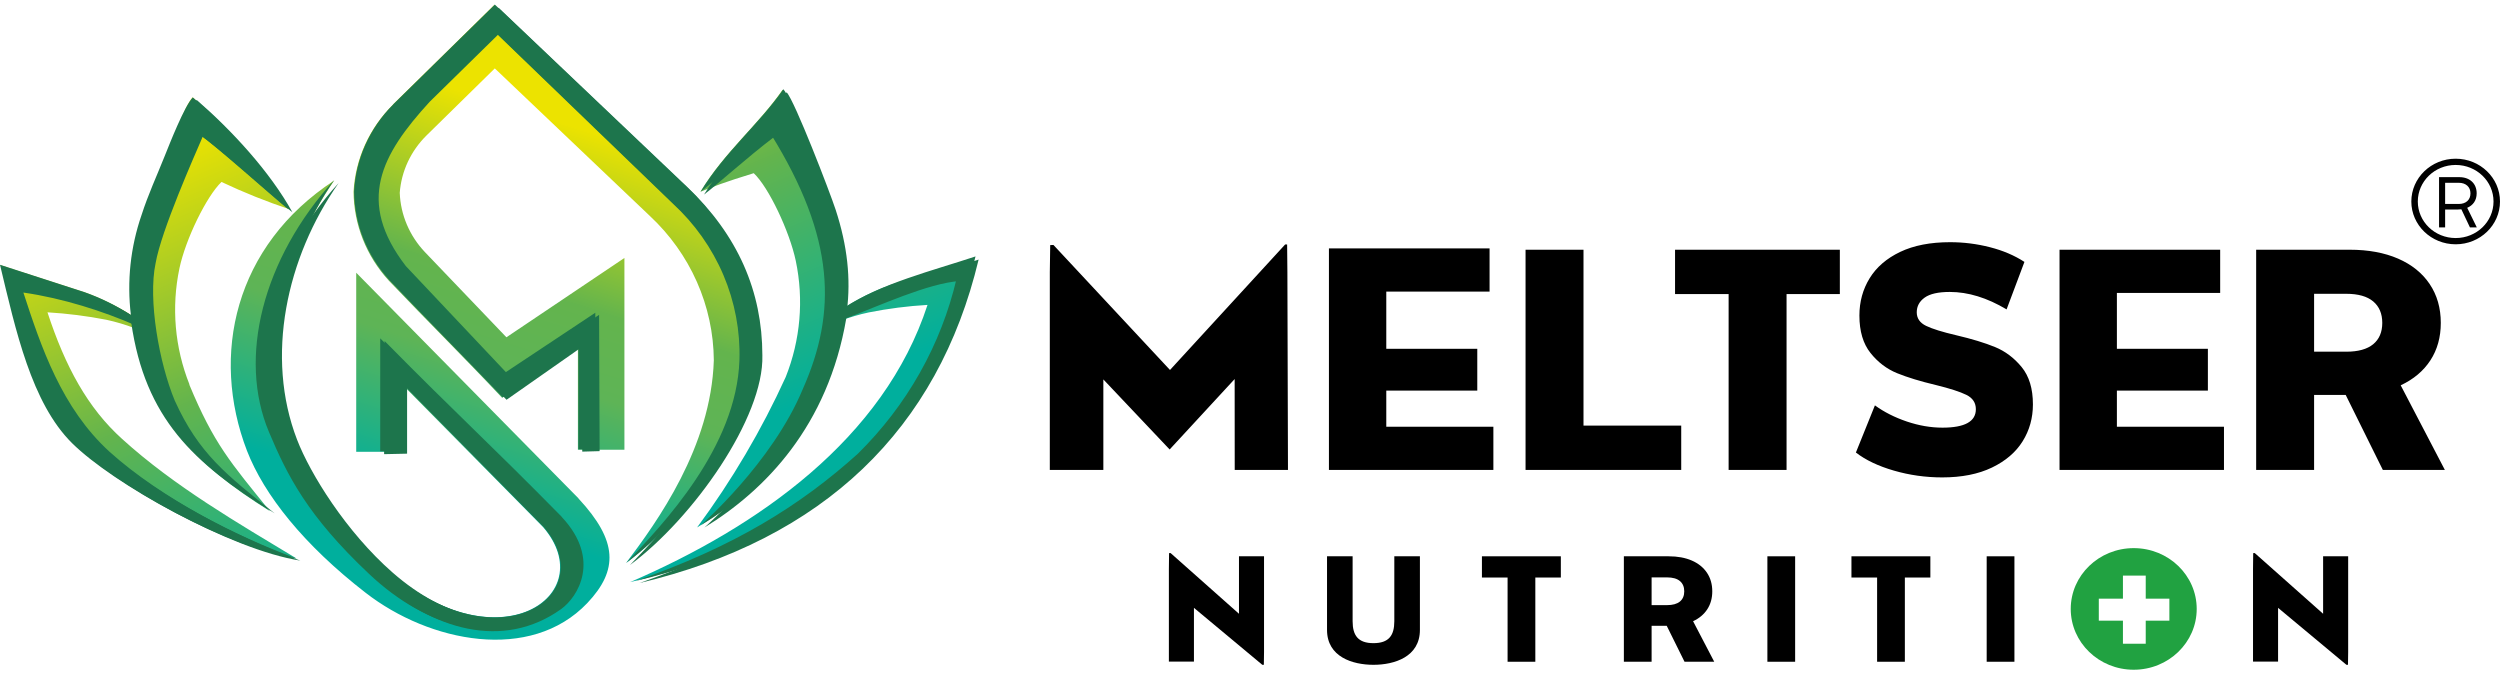
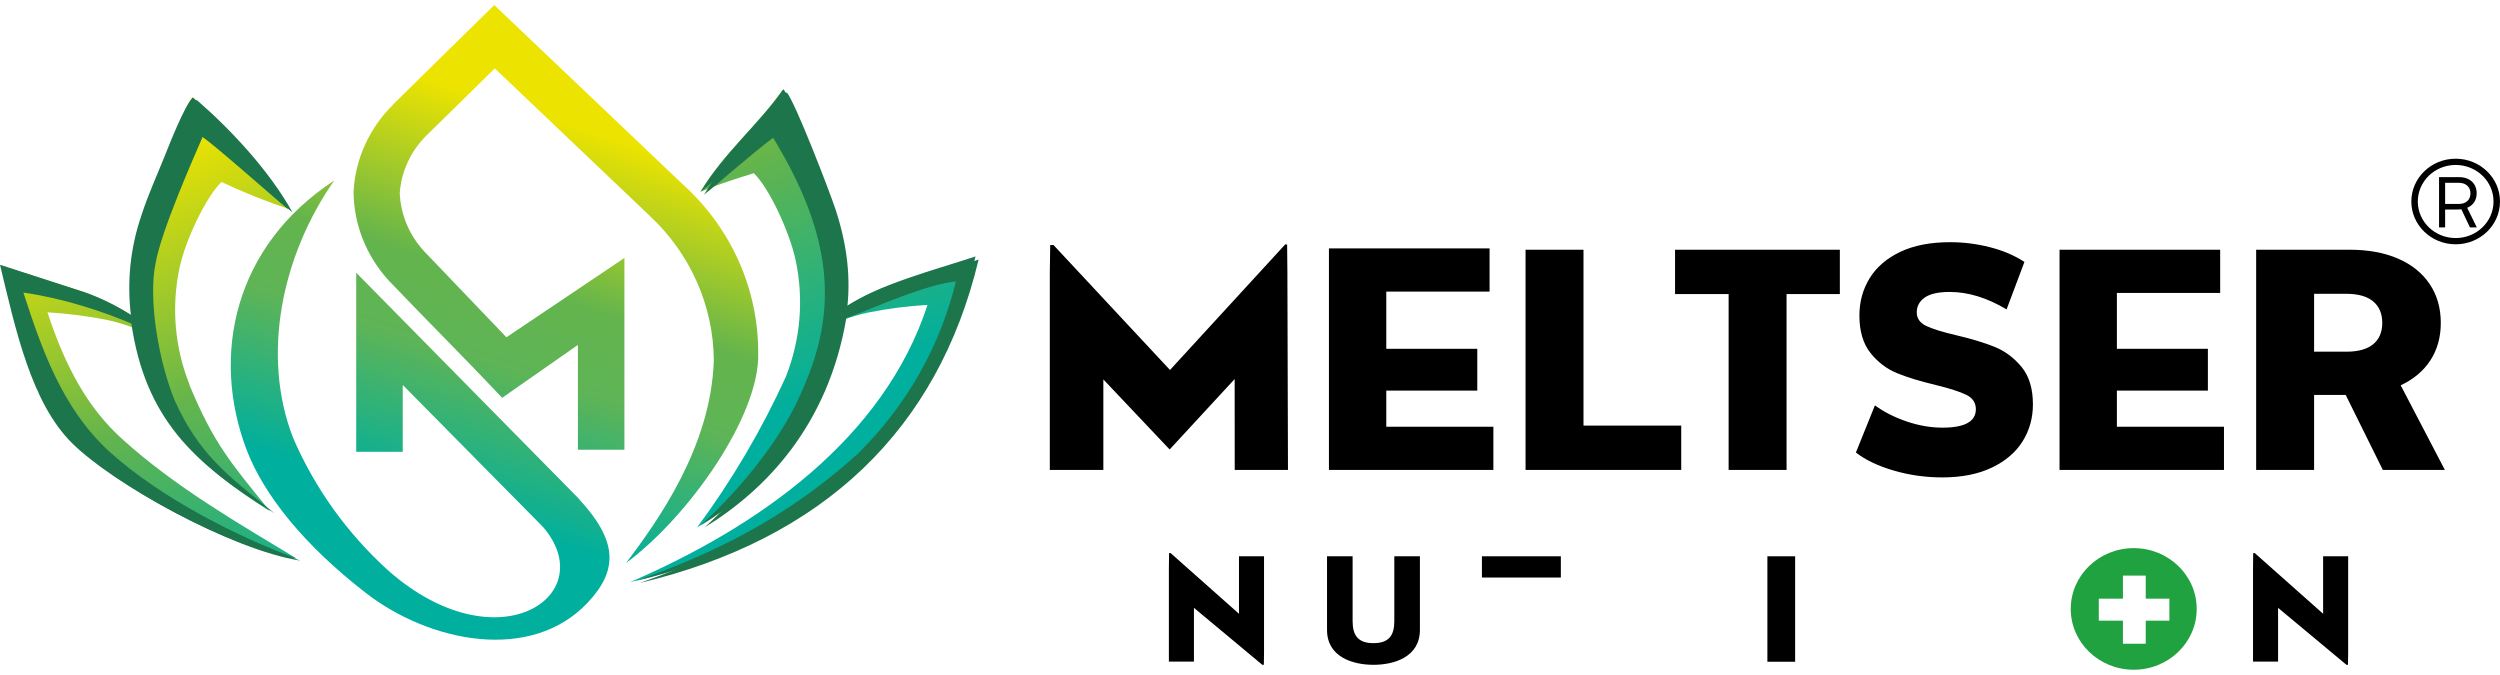
<svg xmlns="http://www.w3.org/2000/svg" width="274" height="74" viewBox="0 0 274 74" fill="none">
  <path d="M261.097 35.389C261.097 34.377 260.764 33.592 260.103 33.035C259.442 32.48 258.453 32.2 257.152 32.2H253.625V38.546H257.152C258.456 38.546 259.442 38.271 260.103 37.726C260.764 37.18 261.097 36.4 261.097 35.389ZM243.748 46.772V51.508H225.725V27.37H243.331V32.107H232.011V38.227H241.984V42.809H232.011V46.772H243.748ZM212.866 52.324C211.049 52.324 209.285 52.077 207.575 51.58C205.865 51.085 204.475 50.424 203.406 49.597L205.491 44.428C206.496 45.159 207.661 45.749 208.986 46.198C210.312 46.646 211.616 46.871 212.898 46.871C215.336 46.871 216.554 46.198 216.554 44.852C216.554 44.144 216.207 43.619 215.512 43.276C214.817 42.934 213.7 42.574 212.161 42.196C210.472 41.795 209.061 41.364 207.928 40.904C206.795 40.444 205.822 39.706 205.01 38.691C204.198 37.675 203.791 36.306 203.791 34.583C203.791 33.072 204.166 31.708 204.914 30.493C205.662 29.277 206.779 28.315 208.265 27.606C209.751 26.898 211.573 26.544 213.733 26.544C215.208 26.544 216.661 26.727 218.094 27.093C219.526 27.459 220.787 27.996 221.878 28.705L219.922 33.91C217.784 32.635 215.71 31.997 213.7 31.997C212.439 31.997 211.52 32.204 210.943 32.617C210.365 33.031 210.076 33.568 210.076 34.229C210.076 34.89 210.419 35.385 211.103 35.716C211.787 36.047 212.888 36.389 214.406 36.743C216.116 37.144 217.532 37.575 218.655 38.035C219.777 38.496 220.75 39.228 221.573 40.231C222.396 41.235 222.808 42.597 222.808 44.321C222.808 45.808 222.434 47.154 221.685 48.358C220.937 49.562 219.815 50.524 218.318 51.244C216.821 51.964 215.004 52.324 212.866 52.324ZM189.457 32.231H183.585V27.37H201.647V32.231H195.807V51.508H189.457V32.231ZM167.201 27.37H173.551V46.648H184.262V51.508H167.201V27.37ZM163.674 46.772V51.508H145.651V27.226H163.257V31.963H151.937V38.227H161.91V42.809H151.937V46.772H163.674ZM135.325 51.508L135.318 41.545L128.193 49.263L120.927 41.583V51.508H115.059V29.837L115.103 26.859L115.462 26.851L128.231 40.549L140.855 26.791H141.069L141.098 29.837L141.162 51.508H135.325ZM257.088 43.283H253.625V51.508H247.275V27.37H257.537C259.568 27.37 261.334 27.697 262.829 28.345C264.323 28.994 265.481 29.926 266.292 31.132C267.103 32.338 267.511 33.758 267.511 35.389C267.511 36.957 267.131 38.324 266.372 39.491C265.613 40.656 264.528 41.57 263.117 42.23L267.959 51.508H261.161L257.088 43.283Z" fill="black" />
  <path fill-rule="evenodd" clip-rule="evenodd" d="M20.766 42.143C19.151 38.085 18.77 33.665 19.667 29.404C20.345 26.193 22.649 21.491 24.274 19.942C26.717 21.097 29.232 22.105 31.804 22.96C28.781 18.453 25.191 14.326 21.117 10.673C20.193 11.645 18.86 15.658 18.252 17.184C17.434 19.253 16.498 21.276 15.762 23.514C14.547 27.109 14.149 30.914 14.593 34.671C12.953 33.607 11.192 32.73 9.343 32.06L0.117 29.087C1.813 36.209 3.742 44.065 8.185 48.462C12.628 52.86 24.917 60.015 32.506 61.213C26.11 57.347 19.094 53.3 13.388 48.112C9.623 44.721 7.156 40.199 5.203 34.23C7.368 34.359 9.52 34.631 11.646 35.044C12.69 35.27 13.714 35.572 14.71 35.949C16.534 45.862 21.199 50.791 29.571 56.013C25.256 50.678 23.444 48.643 20.743 42.143H20.766ZM86.116 41.318C87.73 37.26 88.112 32.84 87.215 28.578C86.537 25.368 84.245 20.507 82.608 18.981C79.299 19.999 78.247 20.428 76.762 21.016C79.416 16.642 83.099 13.691 85.777 9.836C86.701 10.809 88.034 14.822 88.642 16.336C89.46 18.416 90.395 20.44 91.132 22.678C92.367 26.268 92.786 30.074 92.36 33.835C93.993 32.767 95.751 31.89 97.598 31.224L106.777 28.262C102.345 46.846 89.168 58.998 69.056 63.802C83.088 57.754 96.873 48.101 101.655 33.417C99.49 33.543 97.337 33.819 95.213 34.242C94.168 34.464 93.144 34.766 92.149 35.146C91.283 39.77 89.436 44.17 86.726 48.071C84.015 51.971 80.499 55.287 76.4 57.811C80.217 52.651 83.473 47.124 86.116 41.318Z" fill="url(#paint0_linear_136_995)" />
  <path fill-rule="evenodd" clip-rule="evenodd" d="M39.041 49.514V29.89C47.14 38.12 55.247 46.349 63.362 54.578L63.444 54.68C67.688 59.269 67.805 62.468 64.367 66.097C58.147 72.631 47.086 70.415 40.07 64.966C33.288 59.71 28.951 54.25 27.068 49.401C23.046 38.933 25.688 26.94 36.633 19.784C30.88 28.002 28.611 38.933 32.119 47.977C34.496 53.501 38.064 58.472 42.584 62.559C54.522 73.038 65.969 65.283 59.526 57.766L44.139 42.189V49.514H39.041ZM63.338 49.288H68.436V28.274L55.504 36.966L46.571 27.629C44.882 25.848 43.904 23.544 43.812 21.13C43.989 18.77 45.025 16.548 46.735 14.856L54.23 7.497L71.219 23.662C73.42 25.715 75.174 28.172 76.378 30.89C77.583 33.608 78.214 36.531 78.235 39.487C77.931 49.017 72.038 57.167 68.623 61.7C75.499 56.613 83.286 45.546 83.099 38.707C83.114 35.228 82.384 31.783 80.953 28.59C79.522 25.397 77.422 22.526 74.785 20.157L54.171 0.556L43.11 11.419L43.04 11.51C40.459 14.072 38.934 17.456 38.749 21.028C38.779 24.612 40.15 28.065 42.607 30.749C46.922 35.271 50.792 39.092 55.037 43.602L63.338 37.803V49.288Z" fill="url(#paint1_linear_136_995)" />
  <path fill-rule="evenodd" clip-rule="evenodd" d="M18.708 43.624C17.001 39.509 15.762 32.546 16.615 28.544C17.223 24.995 20.86 16.788 21.771 14.663C23.876 16.167 29.337 21.084 31.617 22.96C28.834 18.341 25.291 14.191 21.128 10.673C20.205 11.645 18.626 15.669 18.018 17.184C17.188 19.264 16.241 21.31 15.516 23.559C14.296 27.091 13.897 30.838 14.347 34.536C12.749 33.493 11.025 32.642 9.214 32.004L0 29.019C1.719 36.175 3.438 44.155 7.904 48.575C12.371 52.995 24.87 60.004 32.459 61.202C25.841 58.772 17.258 54.419 11.529 49.254C6.302 44.438 4.057 37.723 2.116 31.766C6.351 32.431 10.475 33.636 14.382 35.349C15.902 45.896 21.269 50.779 29.676 56.013C24.391 51.808 21.339 49.446 18.708 43.579V43.624ZM87.987 42.641C91.716 34.242 91.576 26.125 84.479 14.686C81.532 16.947 78.305 19.863 76.797 21.005C79.474 16.619 83.169 13.646 85.859 9.78C86.735 10.695 90.606 20.733 91.237 22.678C92.473 26.24 92.896 30.02 92.477 33.756C96.581 31.043 102.193 29.675 106.917 28.104C102.415 46.846 89.857 58.873 69.653 63.677C80.445 59.936 87.753 55.38 94.02 49.728C99.409 44.422 103.159 37.766 104.847 30.511C101.339 30.749 95.867 33.292 92.359 34.603C91.651 39.297 89.892 43.783 87.204 47.751C84.516 51.718 80.964 55.071 76.797 57.573C76.797 57.573 84.619 50.757 87.987 42.641Z" fill="#1D754C" />
-   <path fill-rule="evenodd" clip-rule="evenodd" d="M41.673 49.513V37.079C49.776 45.308 52.968 48.123 61.071 56.352L61.153 56.454C65.385 61.043 62.906 65.169 61.012 66.526C54.745 71.047 46.864 68.956 40.433 62.886C33.698 56.533 31.488 52.124 29.477 47.343C26.063 39.238 28.764 28.386 36.633 19.716C30.951 27.945 28.612 38.82 32.12 47.976C34.519 53.506 38.106 58.48 42.643 62.569C54.581 73.048 66.028 65.294 59.586 57.765L44.187 42.132V49.457H41.673V49.513ZM63.398 49.242H65.303L65.245 34.276L55.318 40.866L44.058 28.861C38.597 21.751 41.334 16.652 46.677 10.774L54.172 3.438L73.734 22.305C76.132 24.509 78.022 27.178 79.282 30.137C80.541 33.095 81.141 36.277 81.041 39.475C80.726 49.005 72.716 57.437 68.636 61.688C75.558 56.567 83.345 45.489 83.158 38.661C83.173 35.179 82.441 31.732 81.008 28.537C79.575 25.342 77.472 22.47 74.833 20.1L54.23 0.499L43.169 11.362L43.087 11.453C40.518 14.021 38.998 17.402 38.808 20.971C38.839 24.555 40.209 28.008 42.666 30.692C46.969 35.214 50.781 39.046 55.096 43.545L63.398 37.723V49.242Z" fill="#1D754C" />
  <path fill-rule="evenodd" clip-rule="evenodd" d="M88.389 42.919C92.12 34.529 91.981 26.432 84.832 15.021C81.891 17.254 78.663 20.184 77.162 21.327C79.832 16.942 83.523 13.979 86.215 10.116C87.092 11.038 90.954 21.05 91.588 22.99C92.89 26.976 93.256 30.565 92.822 34.049C96.93 31.345 102.534 29.974 107.256 28.451C102.808 47.075 90.262 59.119 70.066 63.907C80.845 60.178 88.152 55.631 94.419 49.991C99.492 45.044 103.611 38.127 105.244 30.793C101.709 31.028 96.267 33.568 92.755 34.877C90.744 46.682 83.869 53.741 77.203 57.816C77.166 57.853 85.026 51.013 88.389 42.919ZM19.151 43.898C17.445 39.792 16.207 32.845 17.053 28.851C17.661 25.304 21.297 17.11 22.213 14.99C24.315 16.49 29.764 21.398 32.053 23.273C29.574 18.801 25.405 14.288 21.564 10.961C20.638 11.934 19.06 15.946 18.453 17.468C17.626 19.544 16.686 21.576 15.953 23.821C14.65 27.808 14.313 31.302 14.746 34.786C13.148 33.734 11.273 32.83 9.606 32.252L0.452 29.323C2.157 36.462 3.89 44.425 8.345 48.833C12.66 53.102 25.3 60.246 32.921 61.446C26.314 59.014 17.736 54.673 12.007 49.514C6.743 44.715 4.5 38.003 2.563 32.065C6.909 32.689 11.329 34.118 14.823 35.644C16.345 46.168 21.706 51.038 30.109 56.267C24.831 52.062 21.78 49.709 19.151 43.898Z" fill="#1D754C" />
-   <path fill-rule="evenodd" clip-rule="evenodd" d="M63.813 49.499V38.002L55.516 43.815C51.207 39.322 47.397 35.488 43.094 30.992C40.244 27.581 39.172 24.308 39.235 21.291C39.313 17.532 41.155 14.329 43.519 11.786L43.598 11.7L54.652 0.856L75.246 20.421C80.9 25.793 83.542 31.942 83.556 38.938C83.747 45.761 75.967 56.81 69.044 61.929C73.127 57.678 81.136 49.268 81.45 39.754C81.439 34.034 79.799 27.789 74.146 22.619L54.597 3.792L47.105 11.143C41.761 16.973 39.021 22.071 44.478 29.159L55.733 41.087L65.661 34.505L65.717 49.445L63.813 49.499ZM42.098 49.777L42.154 37.375C50.255 45.586 53.447 48.398 61.541 56.616L61.621 56.718C65.863 61.298 63.38 65.409 61.488 66.763C55.224 71.242 47.351 69.191 40.921 63.135C34.188 56.795 31.983 52.395 29.966 47.615C26.553 39.532 29.254 28.704 37.123 20.049C31.365 28.25 29.053 39.104 32.558 48.188C34.002 51.933 37.939 58.289 43.021 62.744C54.95 73.202 66.42 65.464 59.954 57.957L44.617 42.41V49.722L42.098 49.777Z" fill="#1D754C" />
  <path d="M272.076 19.252C271.325 18.527 270.288 18.079 269.141 18.079C267.994 18.079 266.957 18.527 266.207 19.251C265.456 19.976 264.992 20.978 264.992 22.085C264.992 23.192 265.456 24.194 266.205 24.917C266.957 25.642 267.994 26.09 269.141 26.09C270.288 26.09 271.325 25.642 272.075 24.918C272.826 24.194 273.29 23.192 273.29 22.085C273.29 20.978 272.826 19.976 272.076 19.252ZM269.141 17.394C270.481 17.394 271.696 17.919 272.575 18.768C273.456 19.619 273.999 20.791 273.999 22.085C273.999 23.378 273.456 24.551 272.577 25.4C271.696 26.25 270.481 26.775 269.141 26.775C267.802 26.775 266.587 26.25 265.707 25.401C264.826 24.551 264.282 23.378 264.282 22.085C264.282 20.791 264.826 19.619 265.706 18.769C266.587 17.919 267.802 17.394 269.141 17.394Z" fill="black" />
  <path d="M267.986 20.034H269.483C270.252 20.034 270.763 20.48 270.763 21.192C270.763 21.91 270.264 22.354 269.483 22.354H267.986V20.034ZM270.406 22.775C271.035 22.511 271.443 21.977 271.443 21.188C271.443 20.116 270.69 19.415 269.539 19.415H267.32V24.925H267.986V22.963H269.376C269.511 22.963 269.64 22.955 269.766 22.939L270.706 24.925H271.459L270.406 22.775Z" fill="black" />
  <path fill-rule="evenodd" clip-rule="evenodd" d="M135.792 60.969V67.269L128.298 60.616L128.13 60.621L128.109 62.367V72.508H130.856V66.62L138.349 72.863L138.517 72.86L138.538 71.466V60.969H135.792Z" fill="black" />
  <path fill-rule="evenodd" clip-rule="evenodd" d="M254.613 60.969V67.269L247.12 60.616L246.951 60.621L246.931 62.367V72.508H249.677V66.62L257.17 72.863L257.339 72.86L257.359 71.466V60.969H254.613Z" fill="black" />
  <path fill-rule="evenodd" clip-rule="evenodd" d="M152.817 60.969V68.089C152.817 69.652 152.21 70.49 150.532 70.49C148.855 70.49 148.247 69.652 148.247 68.089V60.969H145.442V69.038C145.442 71.998 148.247 72.863 150.532 72.863C152.817 72.863 155.622 71.998 155.622 69.038V60.969H152.817Z" fill="black" />
-   <path fill-rule="evenodd" clip-rule="evenodd" d="M165.231 63.297V72.528H168.272V63.297H171.068V60.97H162.419V63.297H165.231Z" fill="black" />
-   <path fill-rule="evenodd" clip-rule="evenodd" d="M205.731 63.297V72.528H208.772V63.297H211.568V60.97H202.919V63.297H205.731Z" fill="black" />
-   <path fill-rule="evenodd" clip-rule="evenodd" d="M184.118 65.929C183.801 66.19 183.33 66.322 182.705 66.322H181.016V63.282H182.705C183.328 63.282 183.801 63.416 184.118 63.683C184.434 63.949 184.594 64.325 184.594 64.809C184.594 65.294 184.434 65.667 184.118 65.929ZM185.561 68.085C186.237 67.769 186.756 67.332 187.12 66.773C187.483 66.215 187.665 65.561 187.665 64.809C187.665 64.029 187.47 63.348 187.081 62.771C186.693 62.194 186.139 61.747 185.423 61.436C184.707 61.126 183.862 60.97 182.889 60.97H177.976V72.528H181.016V68.59H182.674L184.624 72.528H187.88L185.561 68.085Z" fill="black" />
+   <path fill-rule="evenodd" clip-rule="evenodd" d="M165.231 63.297H168.272V63.297H171.068V60.97H162.419V63.297H165.231Z" fill="black" />
  <path fill-rule="evenodd" clip-rule="evenodd" d="M193.706 60.97H196.747V72.528H193.706V60.97Z" fill="black" />
-   <path fill-rule="evenodd" clip-rule="evenodd" d="M217.74 60.97H220.781V72.528H217.74V60.97Z" fill="black" />
  <path fill-rule="evenodd" clip-rule="evenodd" d="M232.674 63.083V65.612H230.029V68.023H232.674V70.551H235.172V68.023H237.764V65.612H235.172V63.083H232.674ZM233.856 60.075C237.668 60.075 240.759 63.059 240.759 66.739C240.759 70.419 237.668 73.403 233.856 73.403C230.044 73.403 226.953 70.419 226.953 66.739C226.953 63.059 230.044 60.075 233.856 60.075Z" fill="#21A241" />
  <defs>
    <linearGradient id="paint0_linear_136_995" x1="64.017" y1="54.205" x2="43.331" y2="5.299" gradientUnits="userSpaceOnUse">
      <stop stop-color="#00AF9D" />
      <stop offset="0.49" stop-color="#63B44D" />
      <stop offset="1" stop-color="#ECE300" />
    </linearGradient>
    <linearGradient id="paint1_linear_136_995" x1="48.36" y1="55.72" x2="61.745" y2="13.503" gradientUnits="userSpaceOnUse">
      <stop stop-color="#00AF9D" />
      <stop offset="0.38" stop-color="#5EB456" />
      <stop offset="0.58" stop-color="#63B44D" />
      <stop offset="1" stop-color="#ECE300" />
    </linearGradient>
  </defs>
</svg>